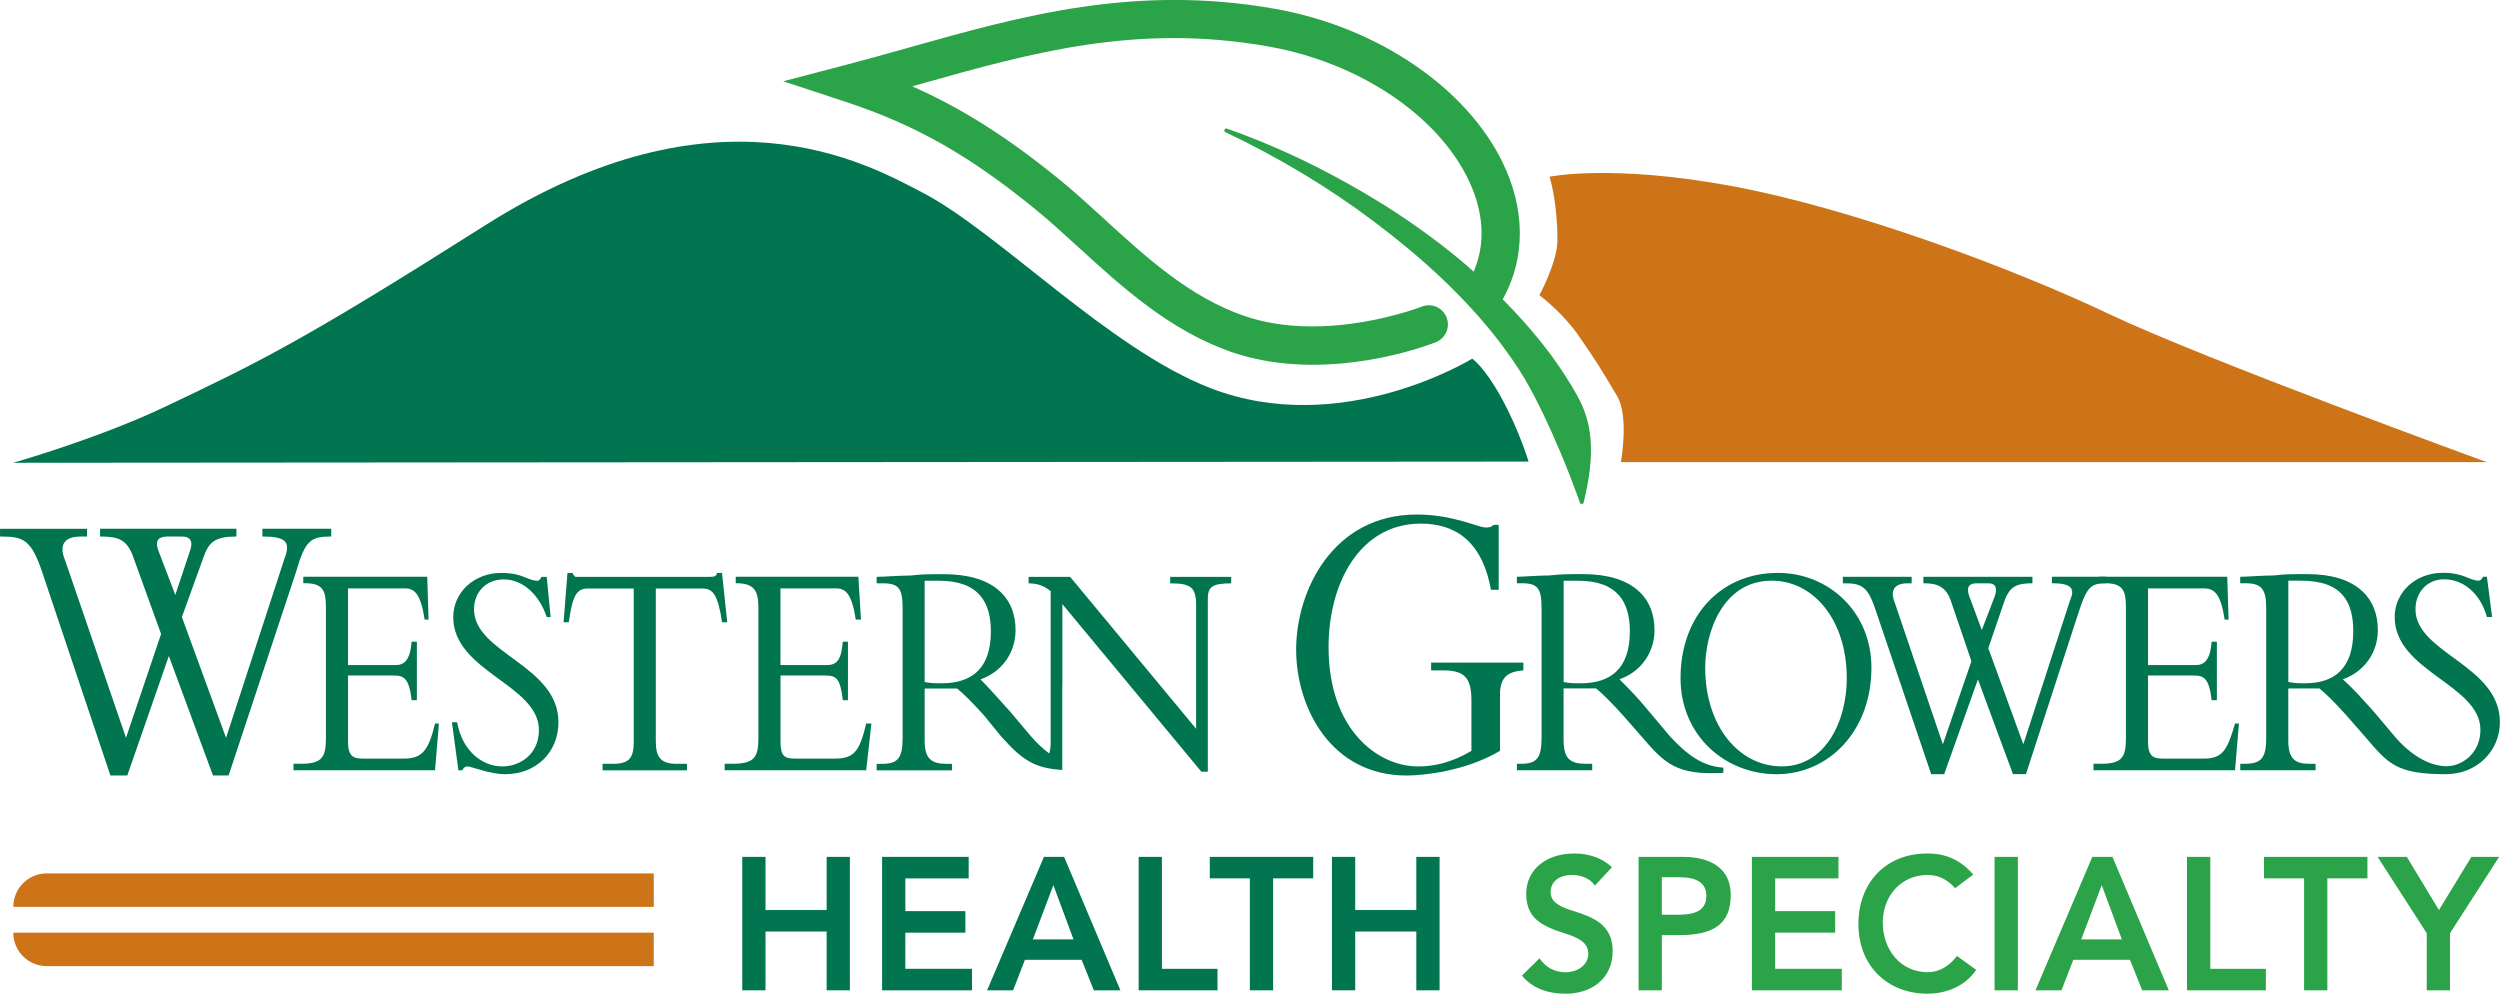
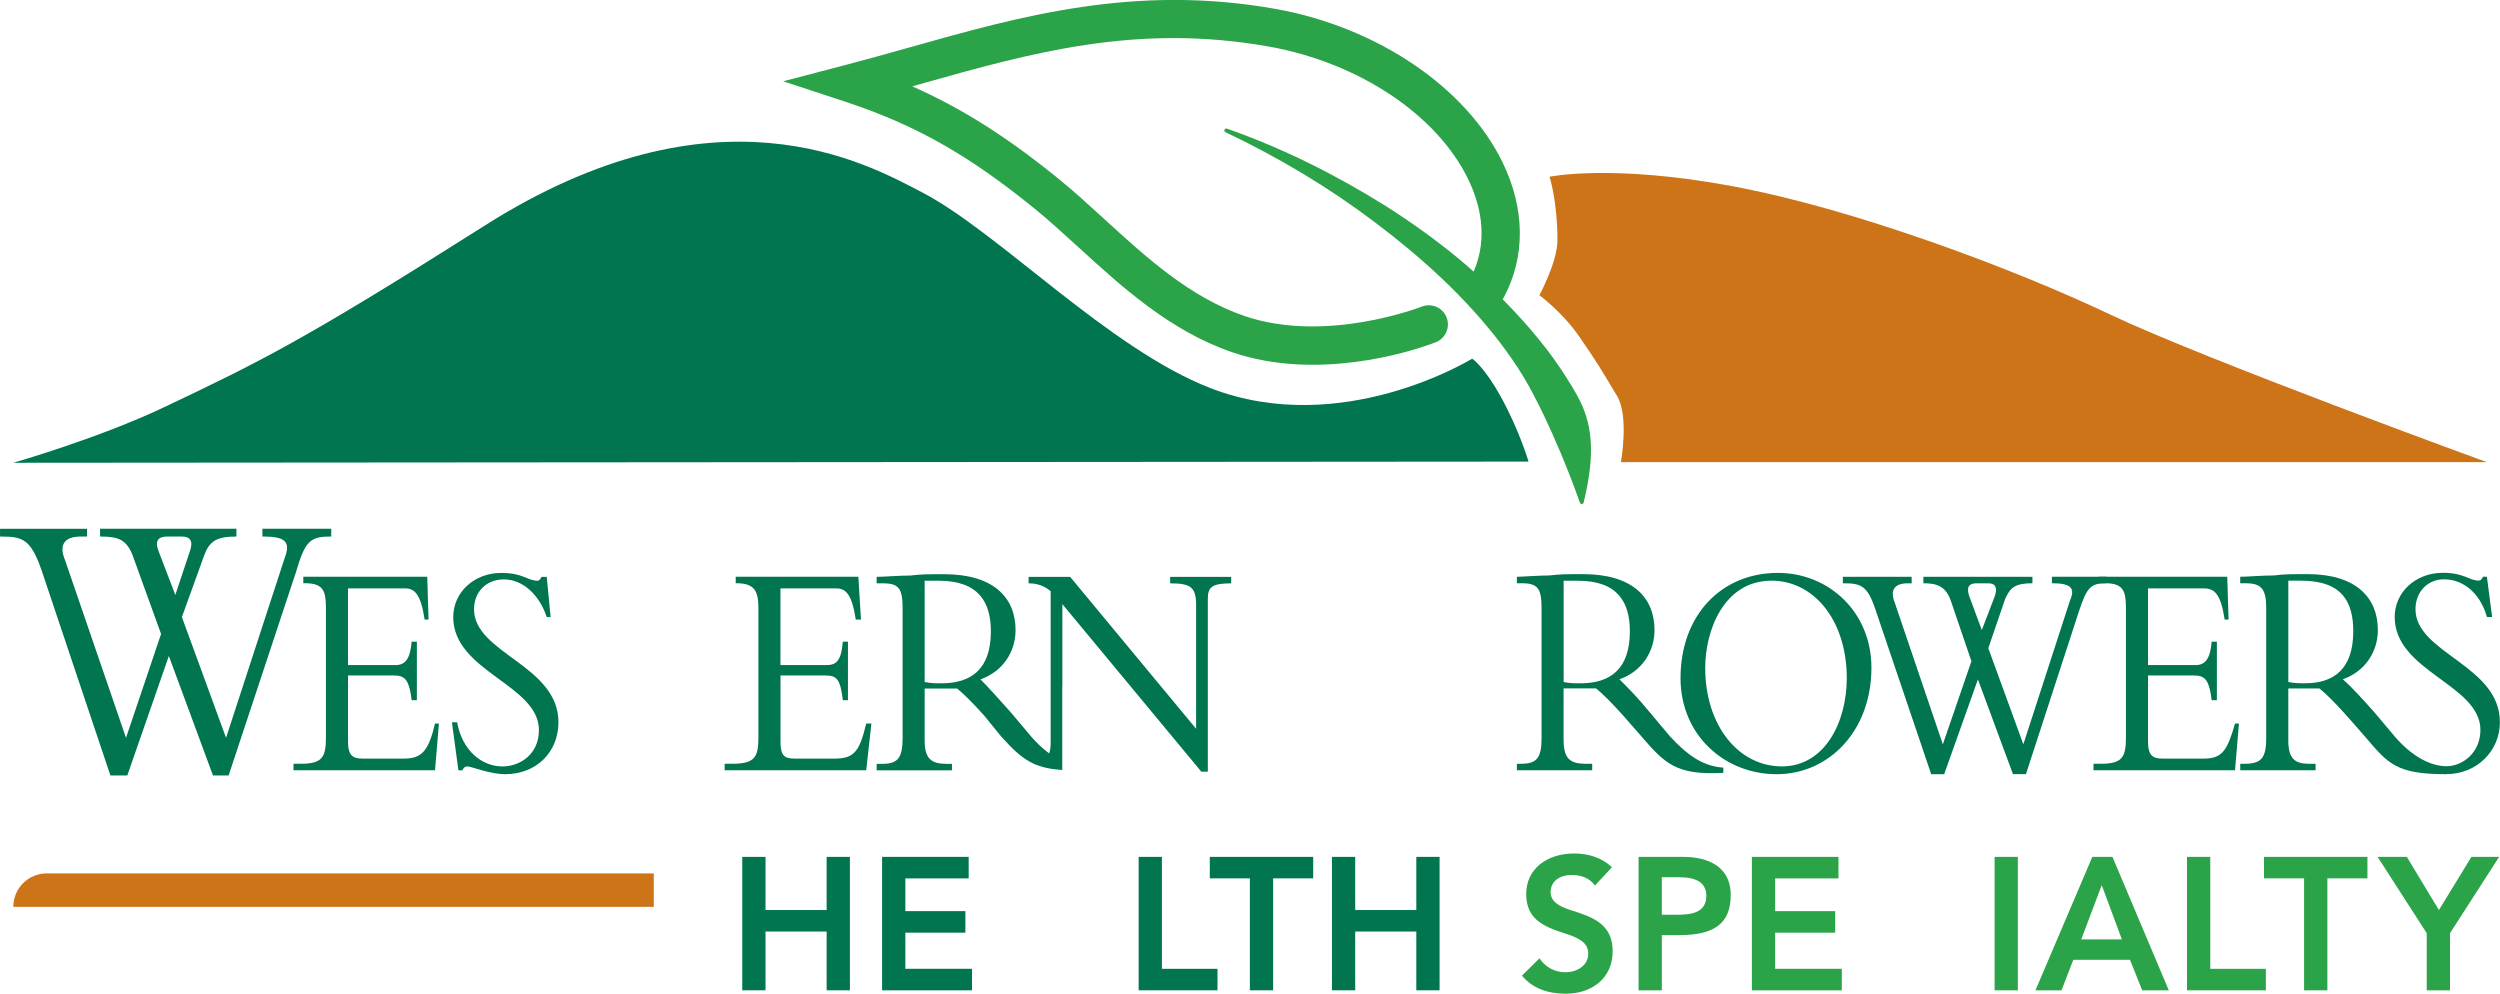
<svg xmlns="http://www.w3.org/2000/svg" id="logos" viewBox="0 0 720 286.18">
  <defs>
    <style>
      .cls-1, .cls-2 {
        fill: #007550;
      }

      .cls-3 {
        fill: #2aa349;
      }

      .cls-2 {
        fill-rule: evenodd;
      }

      .cls-4 {
        fill: #ce7418;
      }
    </style>
  </defs>
  <g>
    <g>
      <path class="cls-3" d="M454.29,114.01c-2.15-3.86-4.58-7.56-7.15-11.17-2.65-3.58-5.41-6.97-8.32-10.23-1.97-2.21-4-4.34-6.07-6.45.12-.18.26-.35.36-.54,6.26-11.69,6.13-25.48-.35-38.82-10.47-21.57-35.95-38.86-65-44.16-.16-.03-.32-.06-.49-.09-40.44-7.18-73.32,2.09-105.11,11.04-6.04,1.7-12.29,3.46-18.52,5.09l-18.07,4.73,17.74,5.84c20.19,6.64,35.49,15.28,54.6,30.79,4.14,3.36,8.28,7.15,12.67,11.15,12.36,11.3,26.36,24.11,44.24,30.24,3.09,1.06,6.22,1.85,9.34,2.42,24.49,4.47,48.26-4.85,49.38-5.3,2.82-1.13,4.2-4.33,3.07-7.16-1.13-2.83-4.33-4.2-7.16-3.08-.27.11-27.57,10.74-51.06,2.69-15.71-5.39-28.25-16.85-40.38-27.94-4.51-4.12-8.77-8.02-13.16-11.58-14.74-11.97-27.76-20.26-42.13-26.61.81-.23,1.61-.45,2.41-.68,32.01-9.02,62.24-17.53,100.2-10.8.15.03.3.05.45.08,25.7,4.69,48.07,19.62,57.05,38.13,3.23,6.65,5.97,16.49,1.59,26.63-1.42-1.26-2.85-2.51-4.31-3.72-6.65-5.5-13.66-10.49-20.88-15.1-14.52-9.08-29.85-16.76-45.89-22.37-.26-.09-.56.03-.68.29-.13.28-.01.6.26.73,15.26,7.25,29.76,15.9,43.1,25.99,13.33,10.04,25.76,21.33,35.77,34.32,2.46,3.26,4.83,6.61,6.92,10.04,2.08,3.46,3.91,7.07,5.69,10.7,3.46,7.32,6.71,14.76,10.61,25.61v.02c.06.22.25.39.48.42.31.04.55-.19.62-.49,3.5-14.4,2.45-22.98-1.85-30.69" />
      <path class="cls-1" d="M423.98,103.3s-37.48,23.16-75.39,8.47c-29.27-11.34-60.94-44.86-82.99-56.35-16.05-8.37-59.26-32.77-126.02,9.56-52.25,33.13-64.89,39.28-92.21,52.25-19.08,9.06-43.55,16.05-43.55,16.05l436.4-.34s-2.58-8.85-7.9-18.52c-4.92-8.95-8.34-11.13-8.34-11.13" />
      <path class="cls-4" d="M466.82,133.09h249.36s-81.28-29.6-108.61-42.58c-27.32-12.98-73.34-30.31-108.6-36.88-34.83-6.49-52.71-2.73-52.71-2.73,0,0,2.28,6.85,2.28,18.27,0,6.3-5.2,15.85-5.2,15.85,0,0,6.68,4.93,11.49,11.92,5.47,7.96,5.96,8.89,10.88,17.1,3.52,5.88,1.11,19.07,1.11,19.07" />
    </g>
    <path class="cls-2" d="M54.6,159.01c1.12-2.99.38-4.49-2.24-4.49h-4.11c-2.62,0-3.74,1.12-2.62,4.11l4.86,12.72,4.11-12.34ZM61.34,223.34l-12.71-34.41-11.97,34.41h-4.86l-19.82-59.09c-2.99-8.6-5.24-9.72-11.22-9.72h-.75v-2.24h25.06v2.24h-1.87c-4.49,0-6.36,2.24-4.49,6.73l17.58,51.24,10.1-29.92-7.85-21.7c-1.87-5.61-4.49-6.36-9.72-6.36v-2.24h39.27v2.24c-5.99,0-7.86,1.5-9.35,5.61l-6.36,17.58,12.72,34.78,16.83-51.62c1.87-4.86.38-6.36-6.36-6.36v-2.24h19.82v2.24c-5.98,0-7.48,1.12-10.1,10.1l-19.45,58.72h-4.49Z" />
    <path class="cls-2" d="M120.06,201.65h-1.5c-.75-6.36-2.24-7.11-5.24-7.11h-13.09v19.07c0,4.11,1.5,4.86,4.11,4.86h11.97c5.24,0,7.11-2.25,8.98-10.1h1.12l-1.12,13.46h-40.77v-1.87h2.24c5.99,0,7.11-1.87,7.11-7.48v-37.4c0-4.86-.75-7.11-5.98-7.11h-.54v-1.87h35.7l.37,12.34h-1.12c-1.12-7.48-2.99-8.98-5.61-8.98h-16.46v22.07h13.84c2.62,0,4.11-1.87,4.49-6.73h1.5v16.83Z" />
    <path class="cls-2" d="M131.65,208.01c1.5,8.23,7.11,12.72,13.09,12.72,4.86,0,10.47-3.37,10.47-10.47,0-13.09-24.68-16.83-24.68-32.54,0-7.11,5.98-12.72,13.84-12.72,6.36,0,7.48,2.25,10.47,2.25.38,0,.75-.38,1.12-1.12h1.5l1.12,11.59h-1.12c-2.24-6.73-7.11-10.85-12.34-10.85s-8.6,3.74-8.6,8.6c0,12.72,24.31,16.08,24.31,32.54,0,8.6-6.36,14.96-15.34,14.96-4.49,0-9.72-2.24-10.85-2.24-.75,0-1.12.38-1.5,1.12h-1.12l-1.87-13.84h1.5Z" />
-     <path class="cls-2" d="M188.88,213.62c0,4.49,1.5,6.36,5.98,6.36h2.99v1.87h-24.31v-1.87h2.99c4.86,0,5.98-1.87,5.98-6.36v-44.13h-13.09c-3.37,0-4.49,1.87-5.61,9.72h-1.5l1.12-14.21h1.5c0,.38.37.75.75,1.13h38.52c1.12,0,2.24,0,2.24-1.13h1.5l1.5,14.21h-1.5c-1.12-7.85-2.62-9.72-5.61-9.72h-13.46v44.13Z" />
    <path class="cls-2" d="M244.23,201.65h-1.49c-.75-6.36-1.87-7.11-5.24-7.11h-12.71v19.07c0,4.11,1.12,4.86,4.11,4.86h11.59c5.61,0,7.1-2.25,8.98-10.1h1.5l-1.5,13.46h-40.77v-1.87h2.24c6.36,0,7.48-1.87,7.48-7.48v-37.4c0-4.86-1.12-7.11-6.36-7.11h-.17v-1.87h35.32l.75,12.34h-1.5c-1.12-7.48-2.99-8.98-5.61-8.98h-16.08v22.07h13.46c2.99,0,4.11-1.87,4.49-6.73h1.49v16.83Z" />
-     <path class="cls-2" d="M432.01,216.24c-10.1,5.99-22.44,7.11-26.93,7.11-21.69,0-31.79-19.45-31.79-36.28s10.47-38.89,34.78-38.89c10.47,0,17.58,3.74,19.82,3.74.75,0,1.5,0,2.24-.75h1.5v18.7h-2.24c-2.62-14.59-10.85-19.07-20.2-19.07-17.58,0-26.56,17.2-26.56,35.53,0,23.93,14.21,34.41,25.81,34.41,4.49,0,9.72-1.12,15.33-4.49v-14.58c0-6.73-2.24-8.6-8.23-8.6h-3.37v-2.24h26.56v2.24c-4.86.38-6.73,2.24-6.73,7.11v16.08Z" />
    <path class="cls-2" d="M450.33,196.42c1.87.37,2.99.37,4.86.37,8.6,0,14.21-4.11,14.21-14.96,0-8.23-3.36-14.58-14.96-14.58h-4.11v29.17ZM450.33,213.24c0,5.24,1.87,6.73,6.36,6.73h1.87v1.87h-21.69v-1.87h1.12c4.49,0,5.98-1.49,5.98-7.48v-37.4c0-5.61-1.12-7.11-5.61-7.11h-1.5v-1.87c1.5,0,6.36-.38,9.35-.38,3.37-.38,4.86-.38,9.72-.38,14.21,0,20.57,6.73,20.57,16.08,0,6.36-3.74,11.97-10.1,14.21,2.62,2.62,5.24,5.24,8.6,9.35l5.98,7.11c4.86,5.24,9.35,8.6,15.34,8.98v1.5c-13.47.75-16.83-2.62-23.57-10.48l-5.24-5.98c-3.36-3.74-5.99-6.36-7.85-7.86h-9.35v14.96Z" />
    <path class="cls-2" d="M510.18,167.24c-13.84,0-19.08,14.58-19.08,25.06,0,16.83,9.72,28.42,22.07,28.42s18.7-12.72,18.7-25.44c0-16.46-9.35-28.05-21.69-28.05M511.67,222.97c-14.96,0-27.68-11.22-27.68-27.68,0-17.95,11.6-30.3,28.05-30.3,14.59,0,26.93,11.22,26.93,27.31,0,18.32-12.34,30.67-27.3,30.67" />
    <path class="cls-2" d="M574.5,171.73c.75-2.25.38-3.74-1.87-3.74h-3.37c-1.87,0-2.99.75-2.24,3.37l3.74,10.09,3.73-9.72ZM579.74,222.97l-10.1-27.3-9.72,27.3h-3.74l-16.08-47.5c-2.25-6.73-4.12-7.48-8.98-7.48h-.38v-1.87h19.82v1.87h-1.12c-3.74,0-5.24,1.87-3.74,5.61l13.84,40.77,8.23-23.94-5.99-17.58c-1.5-4.11-4.11-4.87-7.85-4.87v-1.87h31.41v1.87c-4.86,0-6.35,1.12-7.85,4.49l-4.86,14.21,10.09,27.68,13.47-41.52c1.5-3.37.37-4.87-5.24-4.87v-1.87h15.71v1.87c-4.49,0-5.61,1.12-7.85,7.86l-15.34,47.12h-3.74Z" />
    <path class="cls-2" d="M638.46,201.65h-1.5c-.75-6.36-2.24-7.11-5.24-7.11h-13.09v19.07c0,4.11,1.5,4.86,4.12,4.86h11.97c5.24,0,6.73-2.25,8.97-10.1h1.13l-1.13,13.46h-40.77v-1.87h2.24c5.99,0,7.11-1.87,7.11-7.48v-37.4c0-4.86-.75-7.11-5.98-7.11h-1.87v-1.87h37.03l.38,12.34h-1.13c-1.12-7.48-2.99-8.98-5.98-8.98h-16.09v22.07h13.84c2.62,0,4.12-1.87,4.49-6.73h1.5v16.83Z" />
    <path class="cls-2" d="M704.66,222.97c-14.65,0-16.83-2.99-23.56-10.85l-5.24-5.98c-3.36-3.74-5.99-6.36-7.86-7.86h-8.97v14.96c0,5.24,1.87,6.73,5.98,6.73h1.88v1.87h-21.7v-1.87h1.12c4.86,0,6.36-1.49,6.36-7.48v-37.4c0-5.61-1.5-7.11-5.99-7.11h-1.5v-1.87c1.87,0,6.36-.38,9.72-.38,2.99-.38,4.49-.38,9.72-.38,13.84,0,20.2,6.73,20.2,16.08,0,6.36-3.74,11.97-10.1,14.21,2.99,2.62,5.24,5.24,8.97,9.35l5.99,7.11c4.49,5.24,9.86,8.57,14.96,8.57,4.44,0,9.72-3.78,9.72-10.44,0-13.09-24.69-16.83-24.69-32.54,0-7.11,5.99-12.72,13.84-12.72,6.36,0,7.48,2.25,10.47,2.25.38,0,.75-.38,1.13-1.12h1.12l1.5,11.59h-1.5c-1.87-6.73-6.73-10.85-12.34-10.85-4.86,0-8.23,3.74-8.23,8.6,0,12.72,24.31,16.08,24.31,32.54,0,8.44-6.82,14.96-15.34,14.96ZM659.03,167.24h3.74c11.97,0,14.97,6.36,14.97,14.58,0,10.85-5.61,14.96-13.84,14.96-1.87,0-2.99,0-4.86-.37v-29.17Z" />
    <path class="cls-1" d="M302.16,216.99c-1.8-1.37-3.53-2.94-5.19-4.87l-5.99-7.11c-3.74-4.11-5.98-6.73-8.6-9.35,6.36-2.24,10.1-7.85,10.1-14.21,0-9.35-6.36-16.08-20.57-16.08-4.86,0-6.36,0-9.72.38-2.99,0-7.85.38-9.72.38v1.87h1.87c4.49,0,5.61,1.5,5.61,7.11v37.4c0,5.99-1.49,7.48-5.98,7.48h-1.5v1.87h21.69v-1.87h-1.5c-4.49,0-6.36-1.49-6.36-6.73v-14.96h9.35c1.87,1.5,4.49,4.11,7.85,7.86l4.86,5.98c3.44,3.8,6.02,6.27,9.27,7.78,2.25,1.04,4.88,1.61,8.3,1.84v-24.19h.03v-23.58l40.02,48.25h1.87v-49.75c0-3.37,1.12-4.49,6.73-4.49v-1.87h-17.58v1.87c5.99,0,7.48,1.12,7.48,6.36v35.53l-36.28-43.76h-11.97v1.87c2.62,0,4.49.75,6.36,2.25v43.76c0,1.19-.15,2.17-.44,3ZM271.16,196.79c-1.87,0-2.99,0-4.86-.37v-29.17h4.11c11.59,0,14.96,6.36,14.96,14.58,0,10.85-5.61,14.96-14.21,14.96Z" />
  </g>
  <g>
    <path class="cls-1" d="M220.47,246.78v15.31h17.6v-15.31h6.7v38.43h-6.7v-16.93h-17.6v16.93h-6.7v-38.43h6.7Z" />
-     <path class="cls-1" d="M278.98,246.78v6.19h-18.24v9.44h17.29v6.19h-17.29v10.42h19.2v6.19h-25.9v-38.43h24.94Z" />
-     <path class="cls-1" d="M306.46,246.78l16.22,38.43h-7.66l-3.51-8.79h-16.33l-3.4,8.79h-7.5l16.38-38.43h5.8ZM297.47,270.55h11.7l-5.8-15.63-5.9,15.63Z" />
+     <path class="cls-1" d="M278.98,246.78v6.19h-18.24v9.44h17.29v6.19h-17.29v10.42h19.2v6.19h-25.9v-38.43h24.94" />
    <path class="cls-1" d="M334.63,246.78v32.24h16.01v6.19h-22.71v-38.43h6.7Z" />
    <path class="cls-1" d="M378.2,246.78v6.19h-11.54v32.24h-6.7v-32.24h-11.54v-6.19h29.78Z" />
    <path class="cls-1" d="M390.3,246.78v15.31h17.6v-15.31h6.7v38.43h-6.7v-16.93h-17.6v16.93h-6.7v-38.43h6.7Z" />
    <path class="cls-3" d="M464.24,249.76l-4.89,5.27c-1.49-2.12-3.99-3.04-6.6-3.04-3.78,0-6.17,1.95-6.17,4.94,0,2.6,2.13,4.02,5.85,5.21,6.01,1.9,12.02,3.85,12.02,11.78s-6.12,12.27-13.51,12.27c-5.32,0-9.68-1.63-12.61-5.21l5.05-4.99c1.65,2.55,4.41,4.02,7.45,4.02,3.62,0,6.59-2.17,6.59-5.27,0-2.88-1.91-4.4-6.75-5.92-6.75-2.12-11.12-4.45-11.12-11.4s5.69-11.62,13.88-11.62c4.31,0,8.14,1.41,10.8,3.96Z" />
    <path class="cls-3" d="M484.83,246.78c4.84,0,13.62,1.41,13.62,11.02,0,8.03-4.63,11.51-14.68,11.51h-5.16v15.9h-6.7v-38.43h12.92ZM482.96,263.44c3.94,0,8.46-.44,8.46-5.43,0-3.64-2.61-5.37-7.82-5.37h-5v10.8h4.36Z" />
    <path class="cls-3" d="M529.48,246.78v6.19h-18.24v9.44h17.29v6.19h-17.29v10.42h19.2v6.19h-25.9v-38.43h24.94Z" />
-     <path class="cls-3" d="M568.29,251.88l-5.21,3.91c-2.18-2.39-4.63-3.8-7.92-3.8-7.71,0-12.92,6.08-12.92,13.73s5,14.27,12.92,14.27c3.56,0,6.33-1.9,8.46-4.67l5.53,4.02c-3.24,4.67-8.51,6.84-14.04,6.84-11.6,0-19.89-8.09-19.89-20.03s7.87-20.35,19.89-20.35c5.37,0,9.63,1.95,13.19,6.08Z" />
    <path class="cls-3" d="M581.14,246.78v38.43h-6.7v-38.43h6.7Z" />
    <path class="cls-3" d="M608.39,246.78l16.22,38.43h-7.66l-3.51-8.79h-16.33l-3.4,8.79h-7.5l16.38-38.43h5.8ZM599.4,270.55h11.7l-5.8-15.63-5.9,15.63Z" />
    <path class="cls-3" d="M636.56,246.78v32.24h16.01v6.19h-22.71v-38.43h6.7Z" />
    <path class="cls-3" d="M681.82,246.78v6.19h-11.54v32.24h-6.7v-32.24h-11.54v-6.19h29.78Z" />
    <path class="cls-3" d="M693.16,246.78l9.25,15.31,9.36-15.31h7.98l-14.15,21.98v16.45h-6.7v-16.45l-14.15-21.98h8.4Z" />
  </g>
  <g>
    <path class="cls-4" d="M13.45,251.54h174.84v9.63H3.84v-.02c0-5.31,4.31-9.61,9.61-9.61Z" />
-     <path class="cls-4" d="M3.84,268.6h174.84c5.31,0,9.61,4.31,9.61,9.61v.02H3.84v-9.63h0Z" transform="translate(192.12 546.84) rotate(180)" />
  </g>
</svg>